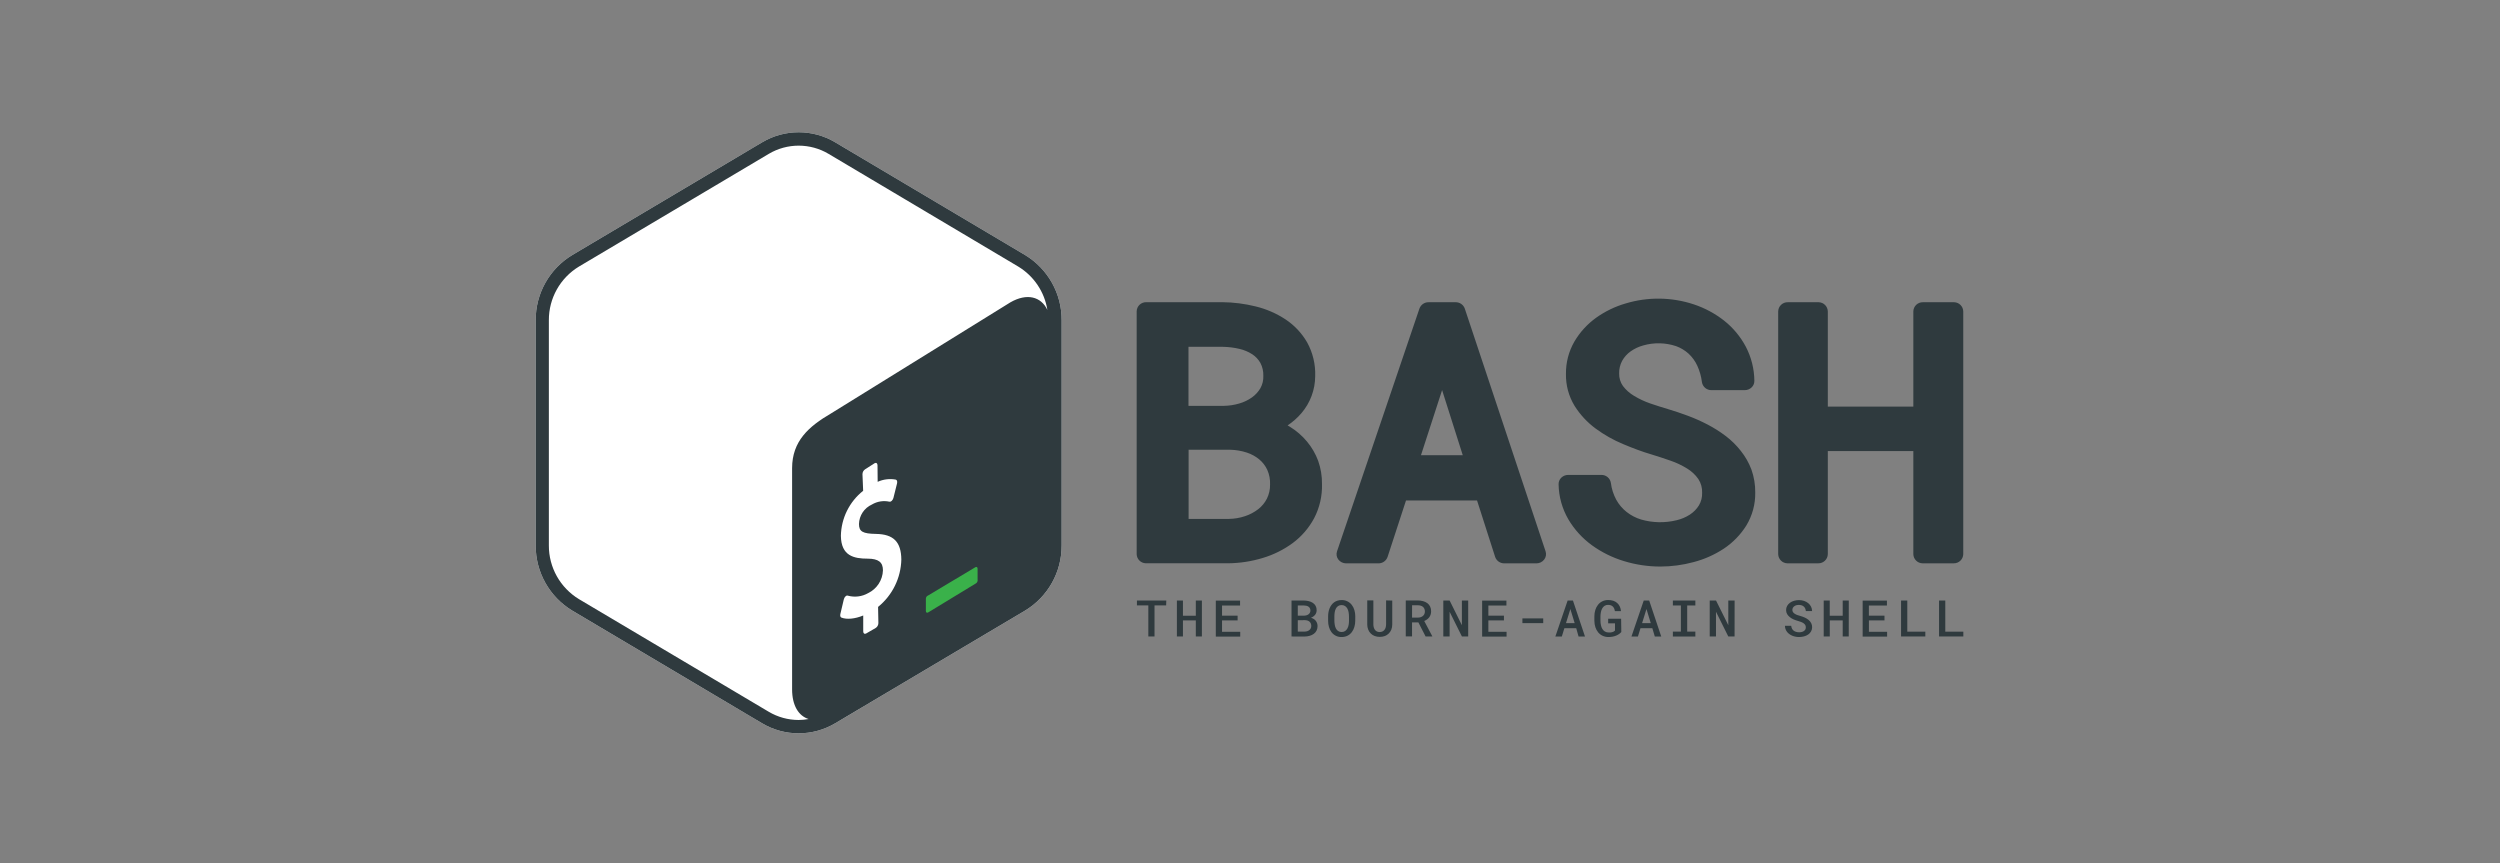
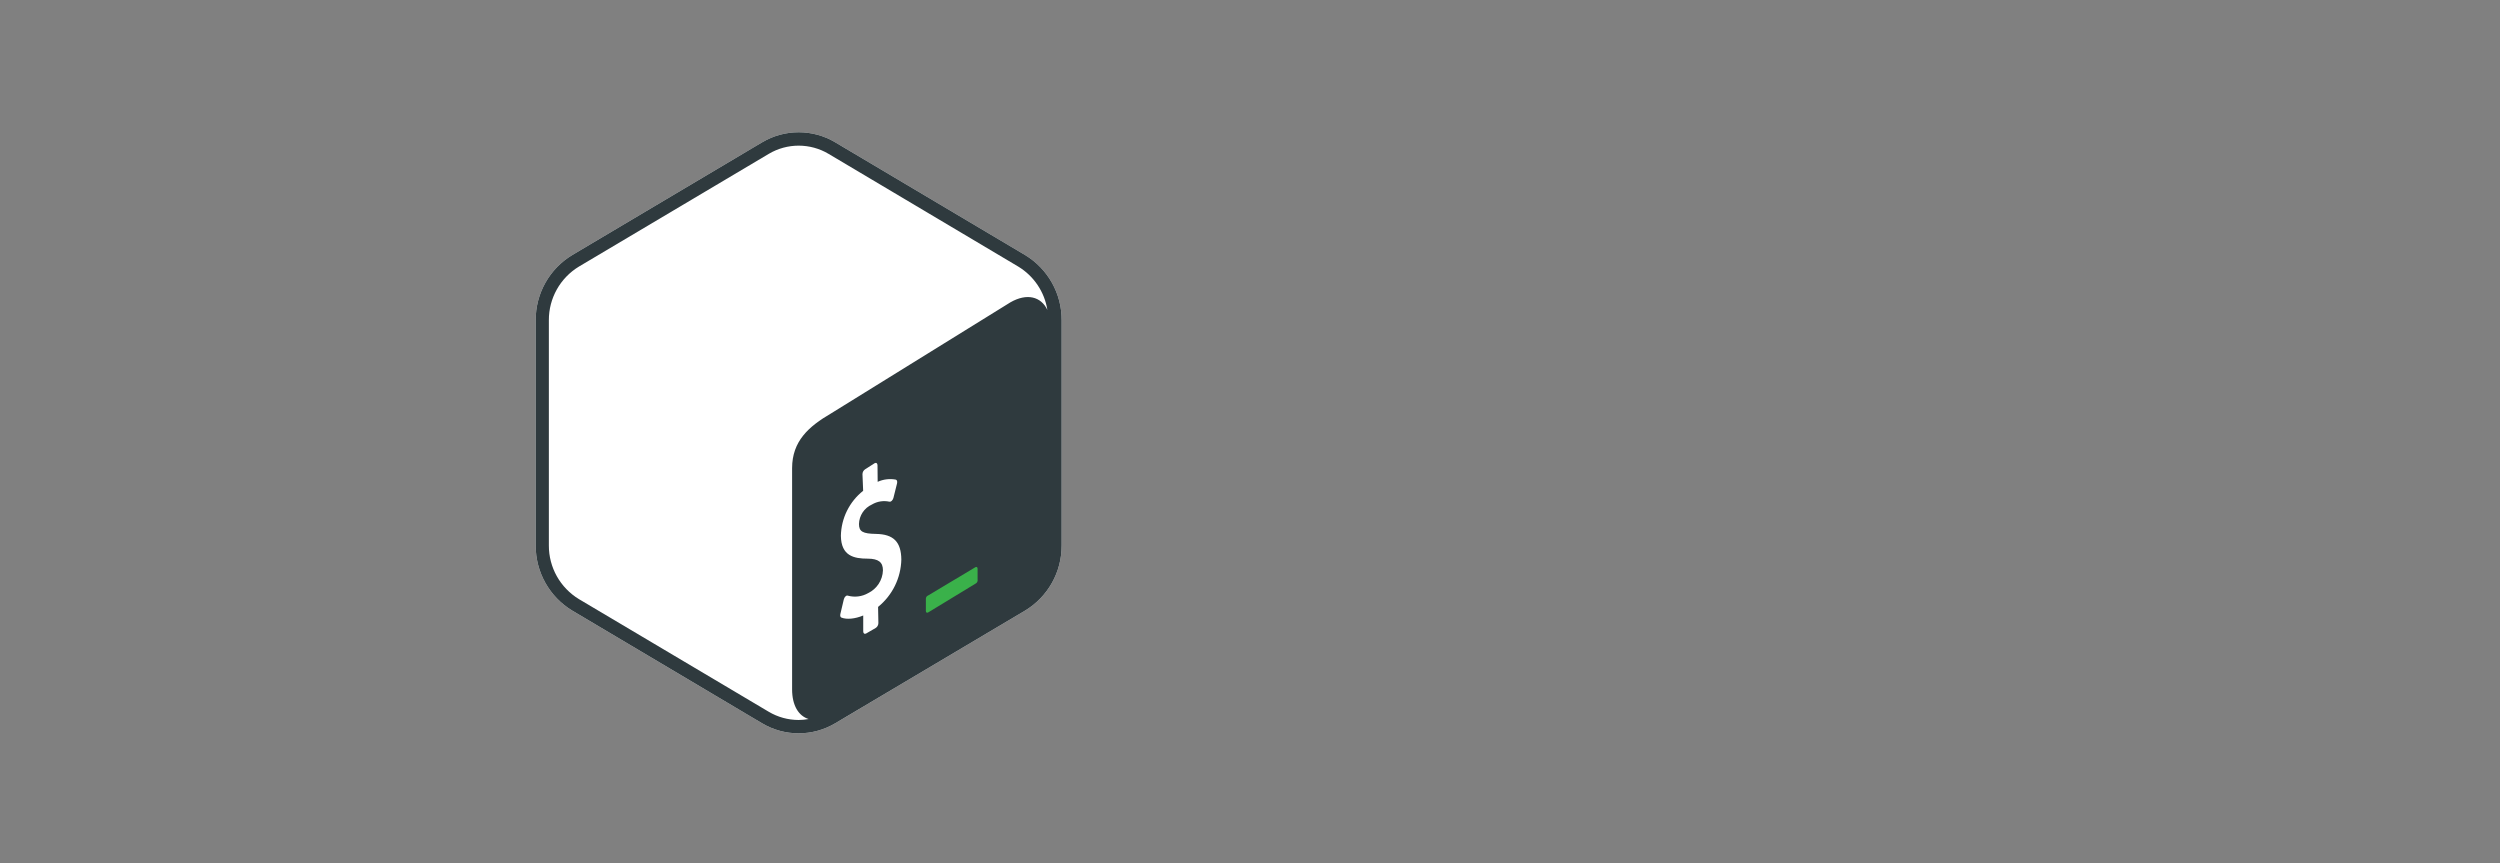
<svg xmlns="http://www.w3.org/2000/svg" width="756" height="261" viewBox="0 0 756 261" fill="none">
  <rect x="0" y="0" width="756" height="261" fill="#808080" stroke="none" />
  <path d="M309.972 77.116L252.594 43.05C245.775 38.983 237.274 38.983 230.454 43.05L173.065 77.116C166.162 81.281 161.959 88.77 162 96.832V164.953C161.963 173.01 166.165 180.494 173.065 184.657L230.443 218.711C237.263 222.776 245.762 222.776 252.583 218.711L309.961 184.657C316.868 180.495 321.076 173.005 321.037 164.941V96.832C321.078 88.77 316.875 81.281 309.972 77.116Z" fill="white" />
  <path d="M309.972 77.116L252.594 43.05C245.775 38.983 237.274 38.983 230.454 43.05L173.065 77.116C166.162 81.281 161.959 88.77 162 96.832V164.953C161.963 173.01 166.165 180.494 173.065 184.657L230.443 218.711C237.263 222.776 245.762 222.776 252.583 218.711L309.961 184.657C316.868 180.495 321.076 173.005 321.037 164.941V96.832C321.078 88.77 316.875 81.281 309.972 77.116ZM232.453 215.23L175.076 181.176C169.405 177.74 165.952 171.582 165.976 164.953V96.832C165.949 90.202 169.404 84.043 175.076 80.609L232.453 46.543C238.038 43.212 244.999 43.212 250.584 46.543L307.916 80.609C312.642 83.472 315.866 88.272 316.728 93.73C314.821 89.674 310.535 88.56 305.537 91.432L251.296 125.027C244.529 128.968 239.542 133.414 239.531 141.572V208.463C239.531 213.346 241.496 216.505 244.529 217.436C243.535 217.618 242.528 217.714 241.518 217.723C238.328 217.721 235.197 216.86 232.453 215.23Z" fill="#2F3A3E" />
  <path d="M294.932 171.538L280.639 180.086C280.256 180.24 280 180.604 279.984 181.016V184.773C279.984 185.233 280.295 185.417 280.674 185.199L295.185 176.375C295.54 176.108 295.71 175.661 295.621 175.226V171.928C295.61 171.503 295.277 171.319 294.932 171.538Z" fill="#3AB14A" />
  <path d="M264.509 140.063C264.969 139.833 265.348 140.063 265.36 140.718L265.406 145.705C267.124 144.924 269.042 144.691 270.897 145.038C271.254 145.13 271.403 145.613 271.265 146.187L270.174 150.565C270.091 150.895 269.92 151.197 269.68 151.438C269.595 151.521 269.498 151.591 269.392 151.645C269.263 151.715 269.113 151.739 268.967 151.713C267.158 151.313 265.264 151.617 263.671 152.564C261.341 153.613 259.819 155.904 259.753 158.458C259.753 160.756 260.902 161.388 264.912 161.456C270.208 161.548 272.506 163.858 272.563 169.2C272.437 174.777 269.866 180.016 265.532 183.528L265.624 188.422C265.616 189.03 265.3 189.592 264.785 189.916L261.89 191.582C261.43 191.811 261.051 191.582 261.04 190.938V186.124C258.558 187.158 256.042 187.399 254.433 186.756C254.135 186.641 253.997 186.193 254.123 185.676L255.169 181.253C255.248 180.903 255.428 180.583 255.686 180.333C255.767 180.255 255.86 180.189 255.961 180.138C256.111 180.071 256.283 180.071 256.432 180.138C258.481 180.693 260.665 180.417 262.51 179.368C265.173 178.084 266.903 175.429 267.003 172.475C267.003 169.993 265.635 168.959 262.407 168.936C258.236 168.936 254.364 168.132 254.284 162.042C254.38 156.723 256.849 151.724 261.017 148.416L260.81 143.407C260.808 142.79 261.125 142.216 261.649 141.89L264.509 140.063Z" fill="white" />
-   <path d="M491.606 91.761C498.345 89.726 505.55 89.826 512.23 92.048C515.557 93.155 518.667 94.83 521.421 97C524.102 99.135 526.316 101.798 527.924 104.824C529.595 108.017 530.485 111.561 530.521 115.165C530.534 115.914 530.234 116.634 529.693 117.152C529.137 117.686 528.396 117.982 527.625 117.98H517.549C516.12 118.009 514.889 116.979 514.665 115.567C514.452 113.839 513.975 112.153 513.252 110.569C512.623 109.21 511.738 107.985 510.644 106.961C509.531 105.953 508.231 105.172 506.818 104.664C503.616 103.603 500.169 103.531 496.926 104.457C495.546 104.831 494.243 105.446 493.077 106.272C492.03 107.018 491.163 107.987 490.538 109.11C489.904 110.291 489.591 111.619 489.63 112.959C489.598 114.306 490 115.628 490.779 116.727C491.693 117.928 492.833 118.939 494.134 119.703C495.68 120.64 497.32 121.41 499.028 122.001C500.924 122.644 502.739 123.23 504.44 123.724C506.439 124.322 508.45 125 510.426 125.735C512.466 126.496 514.457 127.383 516.389 128.389C518.296 129.385 520.118 130.538 521.835 131.836C523.557 133.139 525.102 134.661 526.43 136.363C527.787 138.064 528.869 139.967 529.636 142.004C530.418 144.217 530.807 146.55 530.785 148.898C530.855 152.435 529.914 155.918 528.073 158.939C526.331 161.72 524.016 164.097 521.283 165.913C518.465 167.769 515.359 169.147 512.092 169.992C508.825 170.872 505.456 171.32 502.073 171.325C498.354 171.326 494.656 170.772 491.101 169.682C487.619 168.634 484.337 167.011 481.392 164.879C478.52 162.793 476.104 160.142 474.292 157.09C472.404 153.857 471.379 150.193 471.316 146.45C471.297 145.699 471.592 144.974 472.132 144.451C472.689 143.911 473.435 143.61 474.211 143.612H484.241C485.667 143.583 486.897 144.607 487.125 146.014C487.348 147.813 487.906 149.555 488.768 151.15C489.554 152.564 490.613 153.81 491.882 154.815C493.2 155.85 494.7 156.629 496.305 157.112C499.792 158.11 503.479 158.181 507.002 157.319C508.435 156.985 509.799 156.406 511.035 155.607C512.133 154.889 513.062 153.94 513.758 152.827C514.437 151.678 514.772 150.358 514.723 149.024C514.784 147.548 514.383 146.09 513.574 144.853C512.678 143.571 511.523 142.491 510.184 141.682C508.611 140.711 506.935 139.917 505.187 139.315C503.195 138.618 501.28 137.99 499.442 137.431C496.604 136.604 493.755 135.524 490.859 134.306C487.912 133.084 485.123 131.51 482.553 129.618C480.006 127.747 477.835 125.412 476.153 122.736C474.381 119.829 473.477 116.477 473.545 113.074C473.499 109.627 474.388 106.232 476.118 103.25C477.776 100.442 479.998 98.009 482.644 96.104C485.364 94.16 488.395 92.691 491.606 91.761ZM440.18 91.393C441.419 91.371 442.534 92.144 442.949 93.312L467.387 166.741C467.667 167.583 467.508 168.51 466.961 169.211C466.411 169.924 465.565 170.347 464.664 170.36H454.909C453.656 170.382 452.533 169.592 452.129 168.407L446.66 151.345H425.175L419.602 168.418C419.193 169.593 418.078 170.375 416.833 170.36H407.021C406.12 170.347 405.274 169.924 404.724 169.211C404.179 168.509 404.024 167.581 404.31 166.741L429.242 93.301C429.662 92.143 430.768 91.378 431.999 91.393H440.18ZM549.978 91.394C551.471 91.437 552.687 92.64 552.73 94.151V122.966H578.592V94.151C578.636 92.588 579.936 91.355 581.499 91.393L590.938 91.394C592.431 91.437 593.647 92.64 593.689 94.151V167.591C593.645 169.154 592.345 170.387 590.782 170.348L581.343 170.348C579.85 170.304 578.634 169.102 578.592 167.591V136.409H552.73V167.591C552.686 169.154 551.386 170.387 549.823 170.348L540.476 170.348C538.983 170.304 537.767 169.102 537.724 167.591V94.151C537.768 92.588 539.068 91.355 540.631 91.393L549.978 91.394ZM369.612 91.382C373.009 91.413 376.391 91.841 379.688 92.657C382.905 93.434 385.964 94.759 388.73 96.575C391.429 98.363 393.675 100.755 395.291 103.561C397.001 106.673 397.839 110.191 397.715 113.74C397.7 117.86 396.217 121.84 393.533 124.965C392.321 126.375 390.921 127.612 389.374 128.642L390.109 129.078C392.048 130.272 393.779 131.774 395.233 133.525C396.69 135.27 397.836 137.252 398.623 139.384C399.414 141.635 399.803 144.007 399.772 146.393C399.869 149.987 399.047 153.547 397.382 156.733C395.802 159.675 393.594 162.233 390.913 164.224C388.164 166.244 385.085 167.771 381.814 168.74C378.43 169.766 374.917 170.304 371.381 170.337L346.478 170.336C344.985 170.293 343.769 169.09 343.727 167.579V94.139C343.77 92.576 345.07 91.343 346.633 91.382H369.612ZM372.071 136.007H359.433V156.917H371.634C373.287 156.893 374.926 156.614 376.494 156.09C377.942 155.614 379.297 154.895 380.504 153.964C381.596 153.112 382.486 152.029 383.112 150.793C383.768 149.462 384.096 147.992 384.066 146.508C384.129 144.989 383.842 143.475 383.227 142.084C382.661 140.866 381.834 139.787 380.803 138.925C379.688 138.005 378.409 137.303 377.034 136.857C375.43 136.333 373.758 136.047 372.071 136.007ZM436.09 117.968L429.701 137.661H442.34L436.09 117.968ZM369.865 104.882H359.398V122.725H370.175C371.732 122.696 373.278 122.456 374.771 122.012C376.141 121.62 377.434 120.998 378.597 120.174C379.64 119.432 380.514 118.477 381.159 117.371C381.782 116.236 382.084 114.953 382.032 113.66C382.08 112.298 381.771 110.948 381.136 109.742C380.539 108.69 379.7 107.796 378.689 107.134C377.5 106.367 376.185 105.815 374.805 105.502C373.186 105.117 371.529 104.909 369.865 104.882Z" fill="#2F3A3E" />
-   <path d="M408.79 182.939C409.146 183.407 409.411 183.937 409.572 184.502C409.747 185.103 409.836 185.726 409.836 186.352L409.825 187.742C409.825 188.368 409.736 188.991 409.56 189.592C409.402 190.155 409.141 190.685 408.79 191.154C408.448 191.606 408.008 191.975 407.504 192.234C406.94 192.513 406.317 192.651 405.688 192.636C404.488 192.673 403.347 192.119 402.632 191.154C402.287 190.684 402.03 190.154 401.874 189.592C401.702 188.99 401.617 188.367 401.621 187.742V186.352C401.621 185.932 401.659 185.512 401.736 185.099C401.807 184.706 401.918 184.321 402.069 183.951C402.217 183.596 402.406 183.261 402.632 182.951C402.849 182.647 403.113 182.38 403.413 182.158C403.725 181.933 404.07 181.759 404.436 181.641C404.841 181.515 405.264 181.452 405.688 181.457C406.901 181.422 408.056 181.974 408.79 182.939ZM544.009 181.469C544.532 181.466 545.052 181.547 545.548 181.71C546.003 181.86 546.427 182.09 546.801 182.388C547.154 182.674 547.443 183.03 547.651 183.434C547.862 183.85 547.972 184.311 547.973 184.778H546.088C546.066 184.521 546.004 184.269 545.905 184.031C545.81 183.809 545.669 183.609 545.491 183.445C545.305 183.275 545.086 183.146 544.847 183.066C544.566 182.97 544.271 182.924 543.974 182.928C543.71 182.926 543.447 182.961 543.193 183.031C542.969 183.095 542.758 183.2 542.573 183.342C542.401 183.47 542.26 183.635 542.159 183.824C542.057 184.023 542.006 184.244 542.01 184.468C542.01 184.702 542.082 184.93 542.216 185.122C542.359 185.32 542.539 185.487 542.745 185.616C542.983 185.768 543.237 185.891 543.503 185.984C543.787 186.084 544.085 186.176 544.399 186.26C544.867 186.391 545.324 186.556 545.767 186.754C546.18 186.938 546.567 187.177 546.916 187.466C547.235 187.731 547.5 188.055 547.697 188.42C547.896 188.807 547.994 189.237 547.984 189.672C547.993 190.118 547.882 190.559 547.662 190.948C547.448 191.318 547.154 191.636 546.801 191.878C546.418 192.136 545.995 192.326 545.548 192.441C545.061 192.572 544.559 192.637 544.055 192.637C543.704 192.638 543.354 192.608 543.009 192.545C542.671 192.484 542.34 192.387 542.021 192.257C541.709 192.131 541.412 191.969 541.136 191.775C540.869 191.587 540.629 191.363 540.424 191.108C539.999 190.577 539.768 189.916 539.769 189.236H541.665C541.685 189.535 541.763 189.828 541.895 190.097C542.015 190.336 542.188 190.544 542.4 190.706C542.62 190.874 542.869 190.999 543.136 191.074C543.438 191.16 543.752 191.203 544.066 191.2C544.333 191.203 544.6 191.172 544.859 191.108C545.089 191.051 545.306 190.954 545.502 190.821C545.682 190.699 545.831 190.538 545.939 190.35C546.044 190.145 546.092 189.914 546.077 189.684C546.08 189.447 546.021 189.213 545.905 189.006C545.782 188.801 545.618 188.625 545.422 188.489C545.194 188.328 544.947 188.197 544.687 188.098C544.403 187.983 544.093 187.88 543.756 187.788C543.302 187.664 542.857 187.51 542.423 187.328C542.013 187.153 541.627 186.925 541.274 186.651C540.939 186.396 540.654 186.08 540.436 185.72C540.216 185.344 540.105 184.914 540.114 184.479C540.107 184.037 540.218 183.6 540.436 183.215C540.649 182.844 540.938 182.523 541.286 182.273C541.662 182.004 542.082 181.802 542.527 181.676C543.008 181.536 543.507 181.466 544.009 181.469ZM486.298 181.446C486.835 181.438 487.37 181.516 487.883 181.676C488.306 181.821 488.696 182.047 489.032 182.342C489.369 182.638 489.639 183.002 489.825 183.411C490.026 183.853 490.151 184.328 490.193 184.812H488.343C488.303 184.54 488.229 184.274 488.125 184.019C488.031 183.796 487.895 183.592 487.722 183.422C487.549 183.253 487.341 183.124 487.113 183.043C486.84 182.951 486.552 182.908 486.263 182.916C485.903 182.905 485.547 183.001 485.241 183.192C484.948 183.387 484.705 183.647 484.528 183.951C484.327 184.307 484.187 184.696 484.115 185.099C484.025 185.53 483.979 185.969 483.977 186.409V187.765C483.982 188.202 484.032 188.637 484.126 189.063C484.202 189.469 484.35 189.858 484.563 190.212C484.752 190.521 485.012 190.781 485.321 190.971C485.67 191.171 486.068 191.271 486.47 191.258H487.022C487.204 191.238 487.385 191.203 487.562 191.154C487.725 191.106 487.883 191.04 488.033 190.959C488.165 190.887 488.282 190.789 488.377 190.672V188.5H486.309V187.11H490.227L490.285 191.12C490.083 191.348 489.855 191.553 489.607 191.729C489.331 191.922 489.034 192.084 488.722 192.211C488.381 192.349 488.027 192.453 487.665 192.522C487.264 192.599 486.856 192.638 486.447 192.636C485.817 192.65 485.193 192.52 484.62 192.257C484.1 192.013 483.641 191.655 483.276 191.212C482.899 190.75 482.614 190.219 482.437 189.649C482.24 189.025 482.14 188.374 482.139 187.719V186.375C482.135 185.72 482.231 185.069 482.426 184.445C482.598 183.878 482.875 183.348 483.242 182.882C483.592 182.442 484.035 182.085 484.54 181.836C485.087 181.57 485.689 181.436 486.298 181.446ZM415.305 181.561V188.845C415.308 189.156 415.355 189.466 415.443 189.764C415.515 190.026 415.636 190.271 415.799 190.488C415.955 190.688 416.156 190.85 416.385 190.959C416.64 191.077 416.919 191.136 417.201 191.131C417.49 191.136 417.776 191.077 418.039 190.959C418.276 190.852 418.485 190.69 418.648 190.488C418.817 190.273 418.942 190.027 419.016 189.764C419.103 189.465 419.15 189.156 419.154 188.845V181.561L421.015 181.607V188.891C421.016 189.414 420.918 189.932 420.728 190.419C420.552 190.85 420.29 191.241 419.958 191.568C419.631 191.897 419.24 192.155 418.809 192.326C418.305 192.51 417.772 192.6 417.235 192.591C416.71 192.599 416.188 192.509 415.696 192.326C414.796 191.99 414.084 191.282 413.742 190.385C413.551 189.894 413.454 189.372 413.455 188.845V181.561H415.305ZM570.607 181.63V183.112H565.149V186.179H569.871V187.604H565.161V191.051H570.664V192.51H563.265V181.63H570.607ZM375 181.63V183.112H369.543V186.179H374.253V187.604H369.543V191.051H375.046V192.51H367.659V181.63H375ZM455.541 181.63V183.112H450.083V186.179H454.794V187.604H450.083V191.051H455.587V192.51H448.199V181.63H455.541ZM394.21 181.595C394.729 181.598 395.245 181.66 395.75 181.779C396.196 181.88 396.62 182.058 397.002 182.308C397.357 182.539 397.649 182.855 397.853 183.227C398.066 183.633 398.169 184.089 398.151 184.548C398.16 185.048 397.993 185.536 397.68 185.927C397.347 186.326 396.915 186.63 396.428 186.811C396.728 186.89 397.015 187.014 397.278 187.179C397.517 187.329 397.727 187.519 397.899 187.742C398.068 187.96 398.2 188.205 398.289 188.466C398.381 188.74 398.427 189.027 398.427 189.316C398.438 189.789 398.335 190.258 398.128 190.683C397.933 191.073 397.65 191.411 397.301 191.671C396.924 191.945 396.499 192.148 396.049 192.269C395.54 192.412 395.015 192.485 394.486 192.487L390.557 192.476V181.595H394.21ZM498.718 181.607L502.36 192.487H500.418L499.66 189.959H496.087L495.305 192.487H493.352L497.063 181.607H498.718ZM512.677 181.607V183.089H510.207V191.005H512.677V192.487H505.876V191.005H508.3V183.089H505.876V181.607H512.677ZM475.659 181.607L479.301 192.487H477.359L476.647 189.959H473.073L472.292 192.487H470.339L474.05 181.607H475.659ZM588.254 181.595V191.016H593.712V192.476H586.37V181.595H588.254ZM576.765 181.595V191.016H582.222V192.476H574.881V181.595H576.765ZM428.725 181.572C429.272 181.574 429.816 181.647 430.345 181.791C430.808 181.91 431.245 182.117 431.631 182.399C431.989 182.668 432.277 183.018 432.47 183.422C432.678 183.872 432.78 184.363 432.769 184.858C432.774 185.197 432.723 185.535 432.619 185.858C432.522 186.151 432.379 186.426 432.194 186.674C432.01 186.92 431.789 187.137 431.539 187.317C431.275 187.506 430.99 187.664 430.689 187.788L433.113 192.384V192.476H431.103L428.92 188.213H427.001V192.453H425.105V181.572H428.725ZM518.927 181.595L522.639 189.063V181.595H524.546L524.534 192.476H522.639L518.916 184.996V192.476H517.02V181.595H518.927ZM438.364 181.595L442.075 189.063V181.595H443.982V192.476H442.087L438.364 184.996V192.476H436.457V181.595H438.364ZM553.315 181.595V186.191H557.233V181.595H559.071L559.06 192.476H557.233V187.616H553.327V192.476H551.488V181.595H553.315ZM352.688 181.595L352.642 183.077H349.126V192.476H347.253V183.077H343.807V181.595H352.688ZM357.72 181.595V186.191H361.615V181.595H363.453V192.476H361.615V187.616H357.72V192.476H355.893V181.595H357.72ZM405.688 182.974C405.314 182.961 404.944 183.066 404.631 183.273C404.35 183.471 404.121 183.736 403.965 184.042C403.793 184.382 403.677 184.746 403.62 185.122C403.555 185.525 403.521 185.932 403.517 186.34V187.742C403.523 188.15 403.562 188.558 403.632 188.96C403.69 189.335 403.807 189.7 403.976 190.04C404.132 190.35 404.361 190.618 404.643 190.821C404.955 191.029 405.325 191.133 405.7 191.12C406.078 191.133 406.451 191.028 406.768 190.821C407.055 190.617 407.291 190.35 407.458 190.04C407.638 189.702 407.762 189.337 407.825 188.96C407.896 188.558 407.935 188.15 407.94 187.742L407.929 186.34C407.925 185.932 407.886 185.524 407.814 185.122C407.75 184.745 407.626 184.38 407.446 184.042C407.28 183.735 407.044 183.471 406.757 183.273C406.44 183.066 406.067 182.962 405.688 182.974ZM394.601 187.535L392.453 187.547V190.993H394.509C394.786 190.993 395.061 190.95 395.325 190.867C395.555 190.791 395.769 190.675 395.957 190.522C396.136 190.38 396.281 190.199 396.382 189.994C396.485 189.775 396.536 189.535 396.531 189.293C396.534 189.041 396.487 188.791 396.393 188.558C396.311 188.347 396.181 188.159 396.014 188.006C395.836 187.852 395.629 187.735 395.405 187.662C395.145 187.578 394.874 187.536 394.601 187.535ZM466.674 186.995V188.431H460.378V186.995H466.674ZM474.877 184.169L473.556 188.431H476.176L474.877 184.169ZM497.89 184.169L496.569 188.431H499.189L497.89 184.169ZM428.736 183.031H427.013L427.001 186.765H428.736C429.028 186.768 429.319 186.725 429.598 186.639C429.845 186.56 430.075 186.435 430.276 186.271C430.467 186.116 430.62 185.92 430.724 185.697C430.833 185.451 430.888 185.185 430.885 184.916C430.889 184.64 430.839 184.367 430.735 184.111C430.641 183.886 430.495 183.685 430.31 183.525C430.112 183.357 429.881 183.232 429.632 183.158C429.341 183.074 429.039 183.031 428.736 183.031ZM394.245 183.089H392.453V186.179H394.256C394.524 186.179 394.79 186.144 395.049 186.076C395.277 186.017 395.491 185.915 395.681 185.777C395.857 185.65 396.002 185.485 396.106 185.295C396.214 185.093 396.269 184.868 396.267 184.64C396.273 184.398 396.222 184.158 396.118 183.939C396.019 183.745 395.873 183.579 395.693 183.456C395.497 183.325 395.279 183.232 395.049 183.181C394.785 183.122 394.515 183.091 394.245 183.089Z" fill="#2F3A3E" />
</svg>